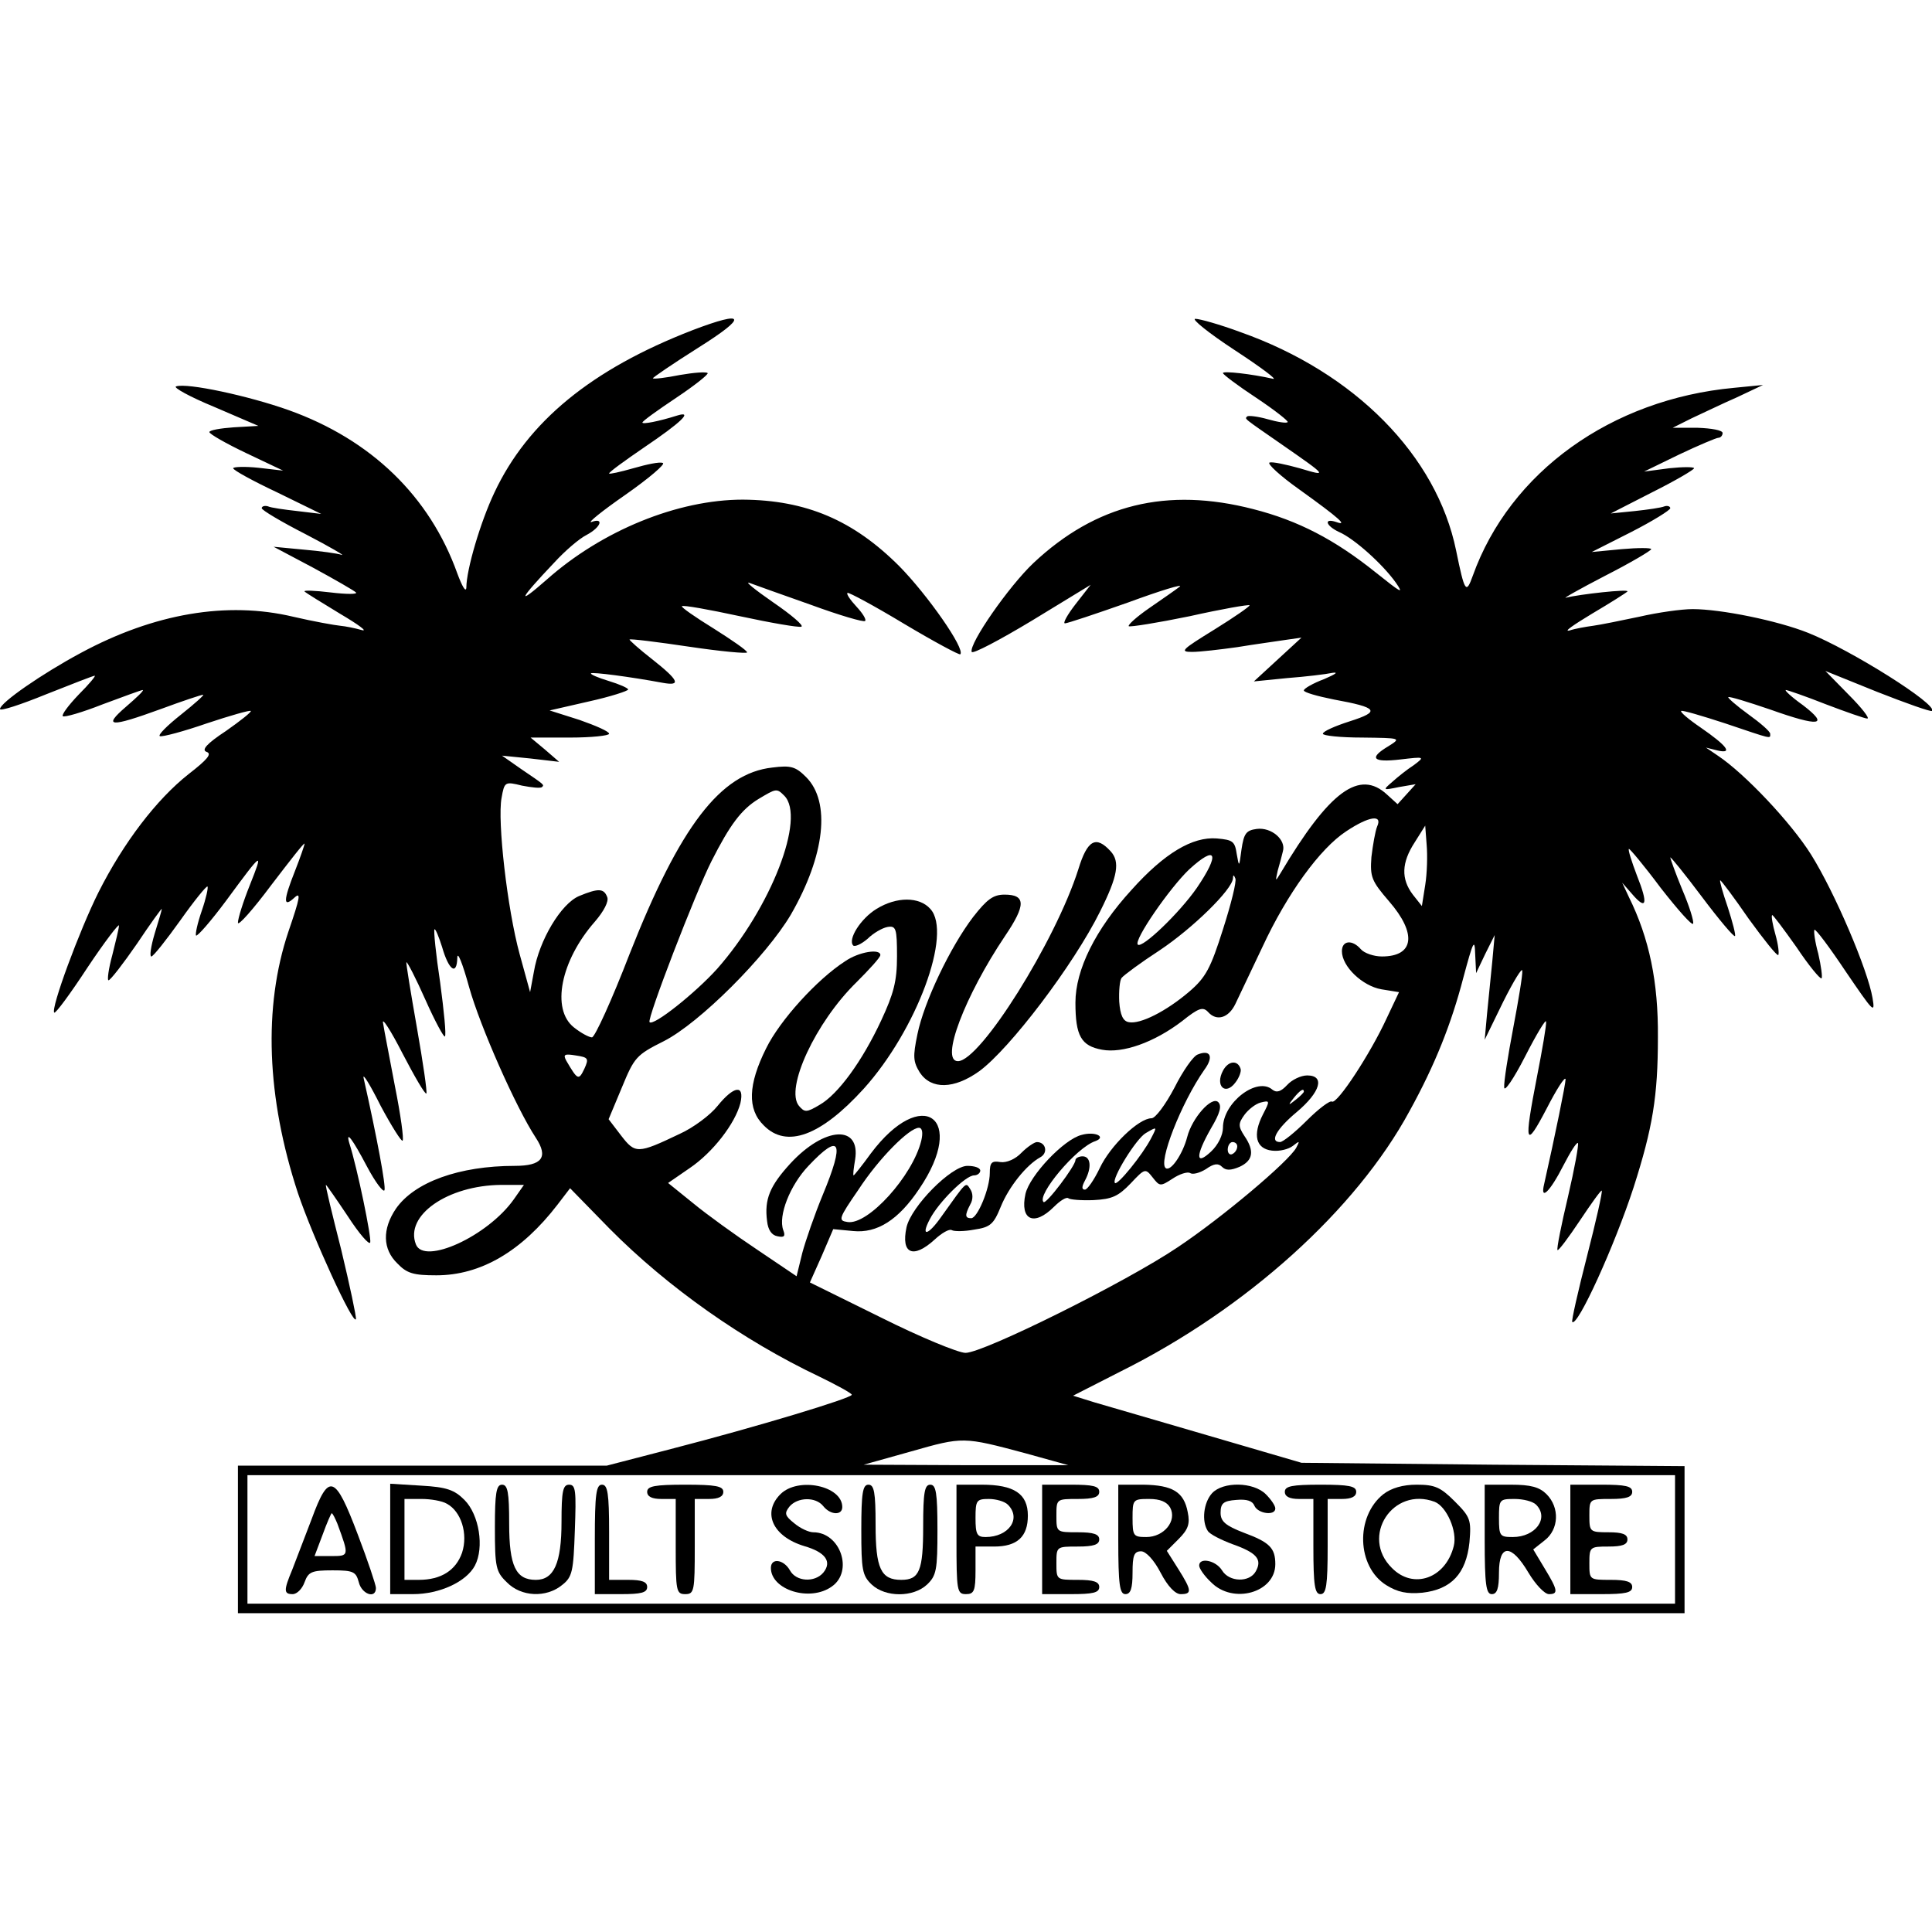
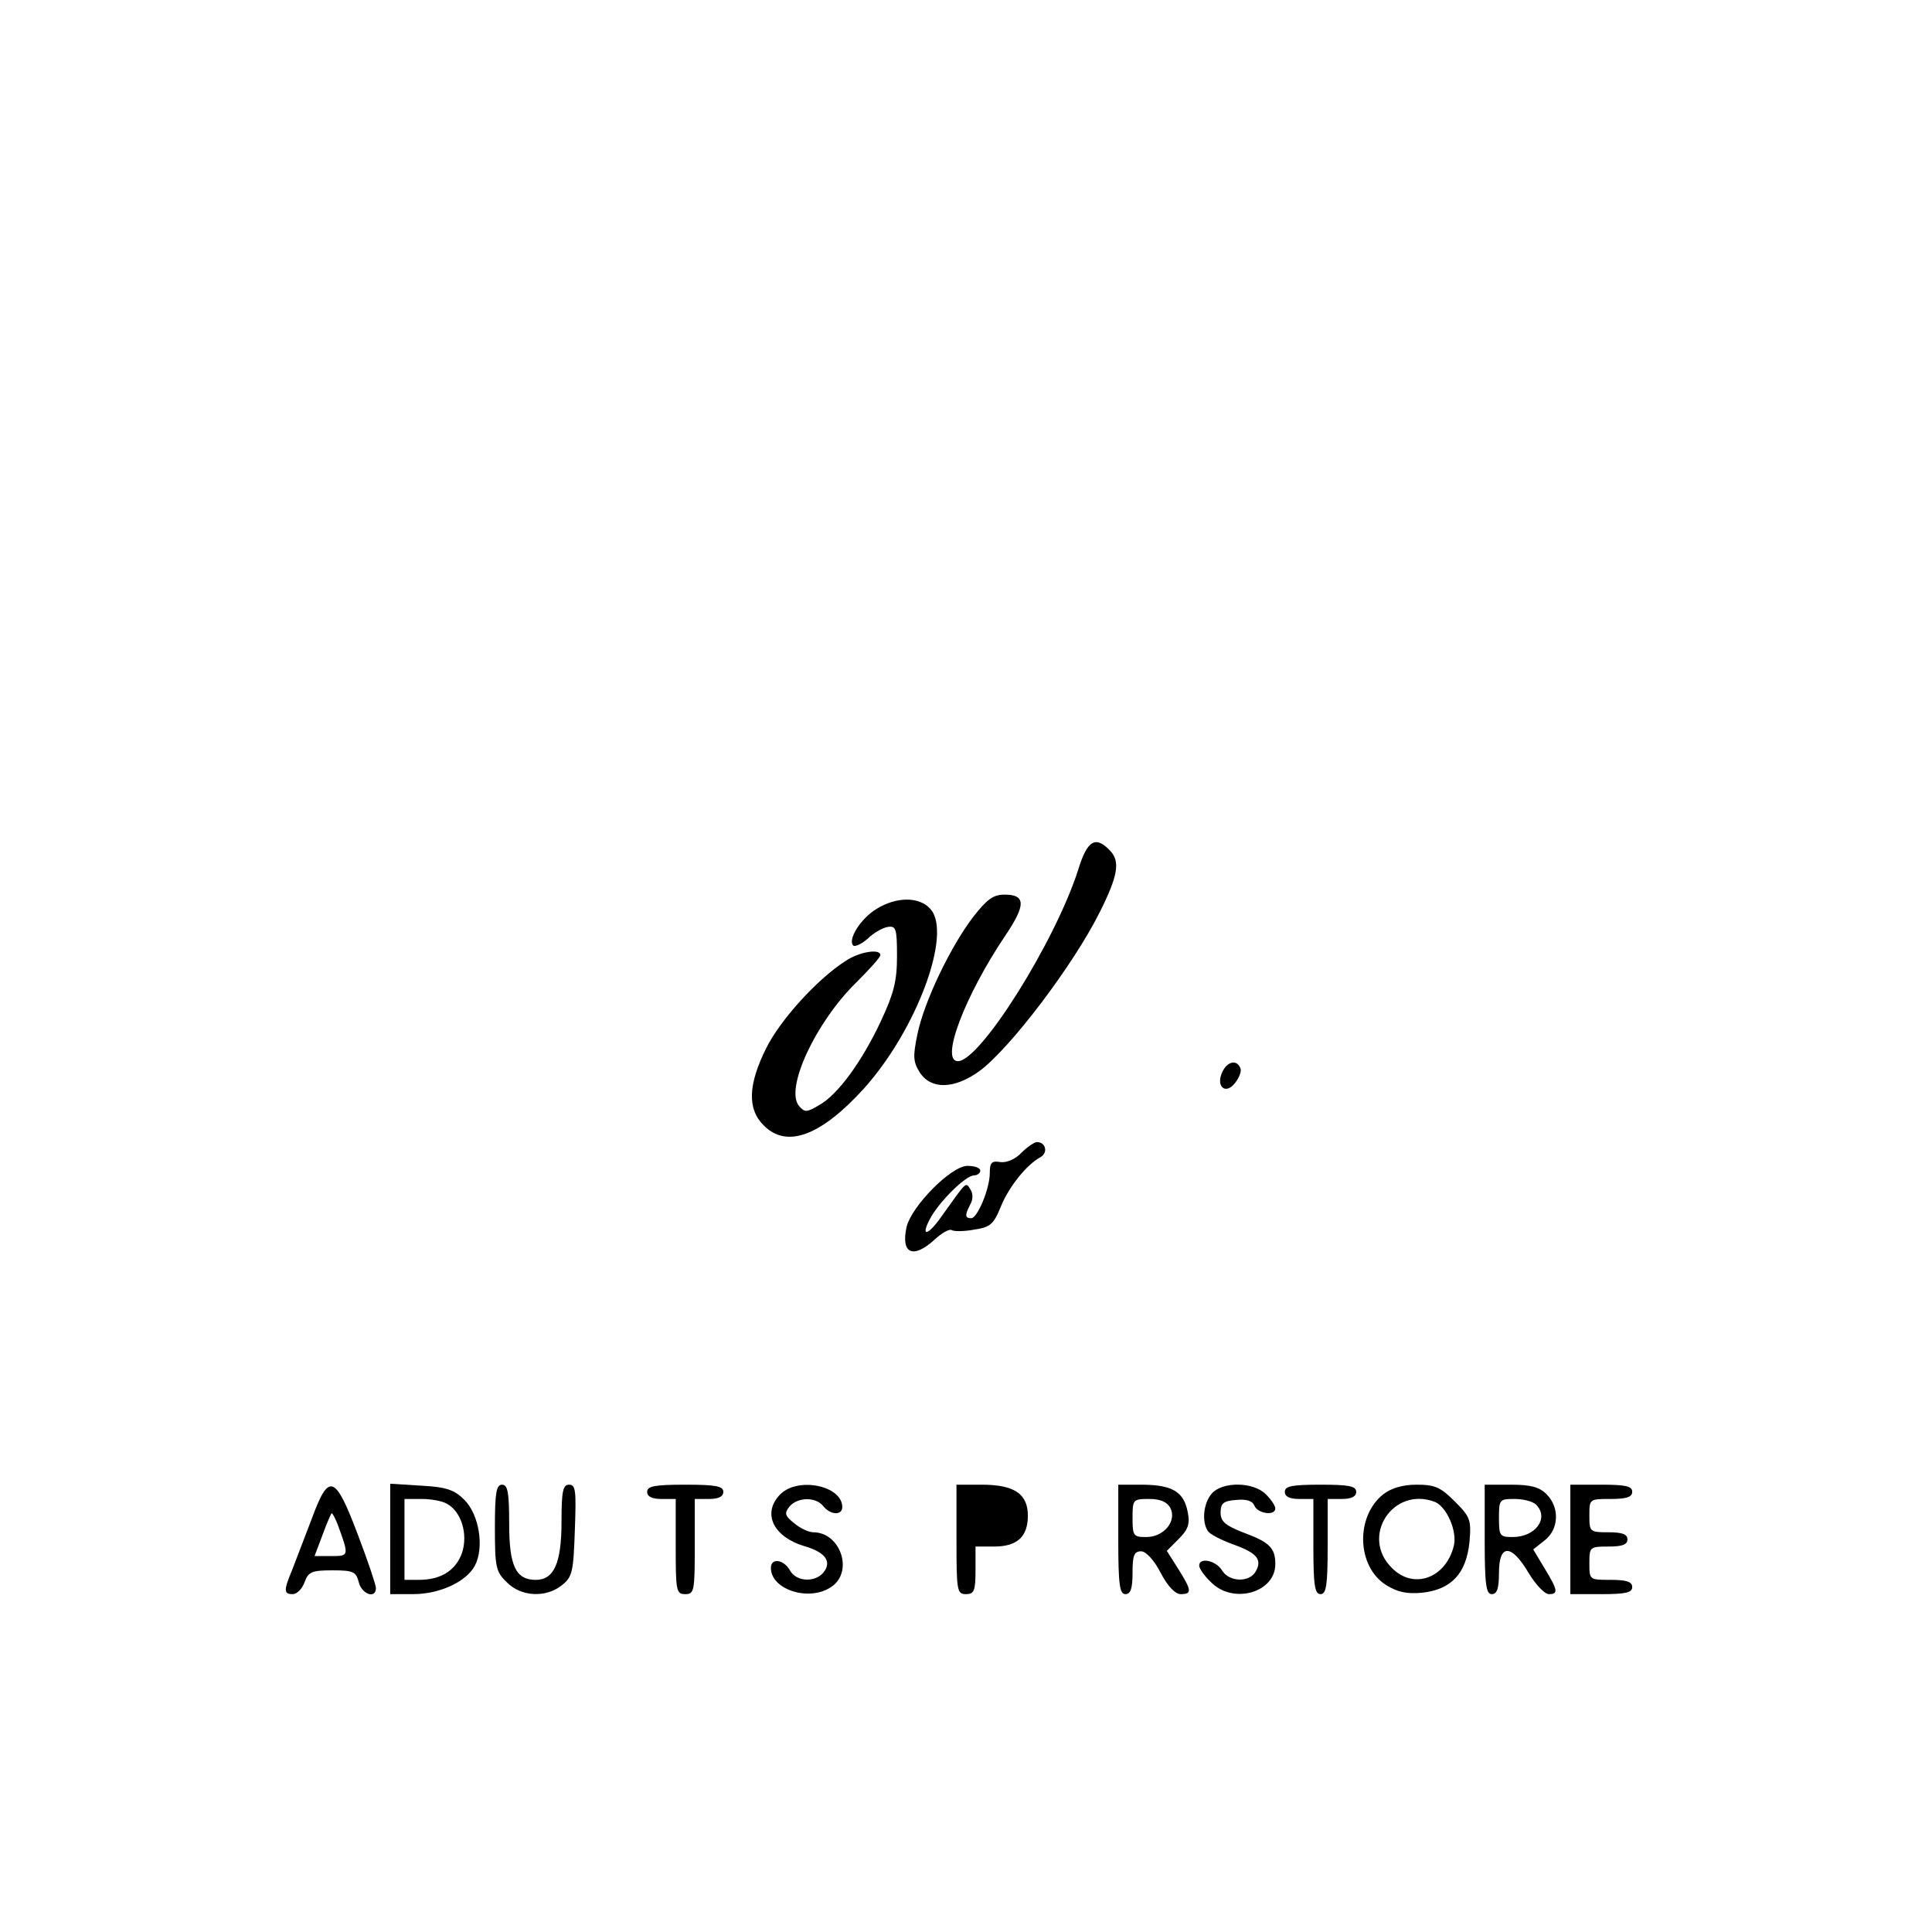
<svg xmlns="http://www.w3.org/2000/svg" version="1.0" width="100mm" height="100mm" viewBox="0 0 406 272" preserveAspectRatio="xMidYMid meet">
  <g transform="translate(0,272) scale(0.1,-0.1)" fill="#000000" stroke="none">
-     <path d="M1455 2696 c-212 -82 -346 -192 -416 -341 -29 -61 -59 -162 -59 -200 -1 -11 -9 3 -19 30 -58 162 -181 281 -354 343 -84 30 -214 58 -237 50 -7 -2 29 -22 80 -43 l93 -40 -52 -3 c-28 -2 -51 -6 -51 -10 0 -4 35 -24 77 -44 l78 -37 -52 6 c-29 3 -53 2 -53 -1 0 -4 42 -27 93 -51 l92 -45 -50 6 c-27 3 -56 7 -62 10 -7 2 -13 0 -13 -4 0 -4 42 -29 93 -55 50 -26 84 -46 75 -43 -9 3 -45 8 -80 11 l-63 6 83 -44 c46 -25 86 -48 90 -52 4 -4 -20 -4 -53 0 -33 4 -58 5 -55 2 3 -3 37 -24 75 -47 39 -23 59 -38 45 -34 -14 4 -34 8 -45 9 -11 1 -56 9 -99 19 -139 33 -292 7 -446 -76 -82 -44 -170 -105 -170 -118 0 -5 43 9 97 31 53 21 99 39 102 39 3 0 -12 -18 -34 -40 -21 -22 -36 -42 -33 -45 3 -3 41 8 84 25 43 16 81 30 84 30 3 -1 -13 -16 -35 -35 -50 -43 -34 -44 73 -5 46 17 85 30 89 30 3 0 -18 -19 -47 -42 -29 -23 -49 -43 -44 -45 5 -2 50 10 99 27 48 16 90 28 92 26 2 -2 -22 -21 -52 -42 -41 -27 -52 -40 -41 -44 12 -4 2 -16 -38 -47 -67 -53 -136 -143 -189 -248 -40 -80 -101 -245 -93 -253 3 -2 34 40 70 95 36 54 66 93 66 88 0 -6 -7 -34 -14 -62 -8 -29 -11 -53 -8 -53 4 0 31 35 60 77 28 42 52 75 52 73 0 -3 -7 -26 -15 -52 -8 -27 -11 -48 -7 -48 4 0 31 34 61 76 29 41 55 73 57 71 2 -2 -3 -25 -12 -51 -9 -26 -14 -49 -12 -52 3 -2 31 30 63 73 78 106 79 106 50 33 -14 -35 -25 -70 -25 -79 0 -8 32 28 70 79 39 51 70 91 70 87 0 -3 -9 -29 -20 -57 -25 -63 -25 -78 -2 -57 15 14 13 2 -12 -71 -53 -158 -46 -348 20 -549 31 -92 117 -280 122 -265 1 5 -13 71 -31 146 -19 75 -34 136 -32 136 1 0 22 -30 46 -66 24 -37 45 -61 47 -55 3 10 -27 156 -44 209 -8 28 7 8 37 -49 18 -34 35 -56 37 -50 3 9 -15 107 -44 236 -2 11 14 -15 36 -59 23 -43 44 -76 46 -73 3 3 -4 54 -16 114 -11 59 -23 119 -25 133 -3 14 16 -15 41 -64 25 -48 47 -86 50 -84 2 3 -7 65 -20 139 -13 74 -23 135 -22 137 2 1 20 -34 40 -79 20 -45 39 -80 41 -77 3 3 -2 53 -10 113 -9 59 -14 110 -12 112 2 2 9 -15 16 -37 14 -49 31 -61 32 -23 0 16 11 -11 25 -62 23 -82 98 -252 140 -316 27 -41 13 -59 -44 -59 -117 0 -211 -34 -250 -90 -29 -43 -28 -85 3 -115 20 -21 34 -25 82 -25 93 0 179 50 255 149 l26 34 83 -85 c123 -124 281 -235 441 -311 37 -18 68 -35 68 -38 0 -7 -198 -67 -380 -114 l-135 -35 -387 0 -388 0 0 -155 0 -155 1520 0 1520 0 0 154 0 155 -402 3 -403 4 -195 57 c-107 31 -215 63 -240 70 l-45 14 100 51 c265 132 495 340 607 547 54 98 88 184 113 280 21 78 24 84 25 50 l2 -40 19 40 20 40 -5 -55 c-3 -30 -8 -80 -11 -110 l-5 -55 39 80 c22 44 40 73 40 65 1 -8 -8 -62 -19 -120 -11 -58 -20 -114 -19 -125 0 -11 20 18 44 65 24 47 44 80 44 73 1 -7 -8 -59 -19 -115 -28 -144 -25 -154 20 -68 21 41 39 69 40 62 0 -10 -22 -118 -45 -220 -9 -37 12 -17 41 40 14 27 27 48 30 46 2 -3 -7 -53 -21 -113 -14 -59 -24 -109 -22 -112 2 -2 23 26 47 62 24 36 44 64 46 63 2 -2 -12 -64 -31 -138 -19 -74 -33 -136 -31 -138 11 -11 89 160 129 283 40 125 51 191 51 315 1 116 -18 208 -61 295 l-14 30 21 -24 c30 -35 34 -21 10 39 -11 29 -19 54 -17 56 1 2 32 -35 67 -82 36 -46 66 -80 68 -75 2 5 -8 37 -23 72 -14 34 -25 65 -25 67 0 3 30 -34 66 -82 36 -48 68 -86 70 -83 2 2 -5 29 -15 60 -11 32 -18 57 -16 57 2 0 29 -36 60 -81 32 -44 59 -78 62 -76 2 3 0 22 -6 43 -6 21 -9 39 -7 41 1 2 24 -29 51 -67 26 -39 50 -68 53 -66 2 3 -1 26 -7 52 -7 25 -10 48 -8 50 2 3 32 -37 66 -88 58 -85 62 -90 56 -55 -10 59 -79 221 -129 301 -42 67 -139 170 -196 208 l-25 17 24 -6 c34 -8 20 10 -35 48 -25 17 -44 33 -41 35 2 2 43 -10 92 -26 101 -34 95 -33 95 -22 0 5 -21 23 -46 41 -25 18 -44 35 -42 36 2 2 41 -10 88 -26 104 -37 125 -34 69 9 -24 17 -40 32 -36 32 3 0 41 -13 84 -30 42 -16 82 -30 87 -30 6 0 -12 23 -39 50 l-49 50 109 -44 c61 -24 112 -42 115 -40 13 13 -170 128 -260 164 -65 26 -184 50 -243 50 -23 0 -73 -7 -112 -16 -38 -8 -82 -17 -97 -19 -15 -2 -38 -6 -50 -10 -13 -3 9 12 47 35 39 23 72 44 75 47 5 6 -102 -6 -129 -13 -9 -3 28 18 82 46 53 27 97 53 97 56 0 3 -28 3 -62 0 l-63 -6 83 42 c45 23 82 46 82 50 0 4 -6 6 -12 4 -7 -3 -35 -7 -63 -10 l-50 -5 88 45 c48 24 87 47 87 50 0 3 -24 3 -52 0 l-53 -7 74 36 c40 19 78 35 82 35 5 0 9 5 9 10 0 6 -24 10 -52 11 l-53 0 40 20 c22 10 65 31 95 44 l55 26 -61 -6 c-258 -24 -471 -177 -549 -395 -14 -39 -17 -35 -35 53 -41 200 -213 374 -453 459 -43 16 -86 28 -95 28 -9 0 28 -30 83 -66 55 -36 91 -63 80 -60 -44 10 -105 17 -105 12 0 -3 32 -27 70 -52 39 -26 68 -49 66 -51 -2 -3 -21 0 -42 6 -21 6 -40 8 -43 6 -5 -6 -11 -1 74 -60 95 -66 96 -67 36 -49 -29 8 -57 14 -63 12 -6 -2 22 -28 63 -57 85 -61 102 -77 77 -68 -27 9 -22 -8 6 -21 32 -14 91 -67 119 -106 18 -26 12 -22 -42 21 -86 69 -163 109 -257 133 -182 47 -331 10 -462 -113 -52 -49 -136 -170 -130 -187 2 -5 59 25 127 66 l123 75 -32 -41 c-17 -22 -27 -40 -22 -40 5 0 65 20 133 44 68 25 117 40 108 33 -9 -7 -38 -27 -64 -45 -26 -18 -45 -35 -43 -38 3 -2 60 7 128 21 67 15 124 25 126 23 1 -2 -32 -25 -74 -51 -68 -42 -74 -47 -47 -47 17 0 59 5 95 10 36 6 81 12 100 15 l35 5 -50 -46 -50 -46 70 7 c39 3 81 8 95 11 14 2 6 -3 -17 -13 -24 -9 -43 -20 -43 -24 0 -4 28 -12 63 -19 93 -17 99 -25 33 -46 -31 -10 -56 -21 -56 -26 0 -4 37 -8 83 -8 81 -1 82 -1 55 -18 -42 -25 -34 -35 25 -28 51 6 52 6 28 -12 -14 -9 -34 -25 -45 -35 -21 -18 -20 -18 14 -11 l35 6 -19 -21 -19 -21 -22 20 c-58 54 -121 8 -224 -165 -11 -18 -11 -18 -6 5 4 14 9 32 11 41 7 24 -24 51 -55 47 -22 -3 -27 -9 -32 -43 -5 -38 -5 -38 -10 -10 -4 27 -8 30 -42 33 -51 4 -110 -31 -179 -108 -76 -83 -118 -168 -118 -237 0 -70 12 -91 56 -99 43 -8 109 15 168 60 35 28 44 31 55 19 18 -20 43 -12 57 17 7 14 32 68 57 120 52 112 121 207 176 243 48 32 77 36 65 10 -4 -10 -9 -39 -12 -64 -3 -42 0 -50 37 -93 59 -68 53 -116 -15 -116 -17 0 -37 7 -44 15 -18 21 -40 19 -40 -4 0 -32 43 -73 83 -80 l37 -6 -26 -55 c-34 -74 -104 -181 -115 -175 -4 3 -28 -15 -53 -40 -25 -25 -50 -45 -56 -45 -23 0 -7 28 35 63 50 42 60 77 22 77 -13 0 -32 -9 -42 -20 -13 -14 -22 -17 -31 -10 -32 28 -104 -27 -104 -80 0 -15 -10 -36 -25 -50 -33 -31 -33 -9 0 49 19 32 23 47 15 55 -14 13 -55 -34 -65 -73 -9 -35 -34 -73 -45 -66 -17 11 32 137 81 207 20 27 13 43 -14 32 -9 -3 -31 -34 -49 -70 -19 -36 -40 -64 -48 -64 -27 0 -87 -58 -109 -105 -12 -25 -26 -45 -31 -45 -7 0 -7 6 0 19 15 28 12 51 -5 51 -8 0 -15 -4 -15 -8 0 -12 -62 -94 -67 -88 -15 14 69 115 109 128 24 9 -1 21 -29 13 -37 -9 -109 -85 -118 -124 -12 -55 18 -69 60 -27 13 13 26 21 30 18 3 -3 27 -5 53 -4 39 2 52 8 78 35 30 32 31 32 46 13 15 -19 16 -20 42 -3 15 10 31 15 37 12 5 -4 20 0 33 8 17 12 26 13 34 5 8 -8 18 -8 37 0 28 13 32 33 10 65 -13 20 -13 26 0 44 8 11 23 23 34 26 20 5 20 4 5 -25 -22 -43 -15 -72 19 -76 16 -2 35 3 44 10 14 11 15 11 7 -4 -16 -29 -156 -147 -249 -209 -108 -73 -408 -222 -446 -222 -15 0 -95 33 -177 74 l-150 74 25 56 24 56 42 -4 c50 -5 95 23 139 89 101 149 6 218 -102 74 -18 -25 -35 -46 -36 -46 -2 0 0 15 3 33 12 74 -64 70 -136 -8 -43 -47 -55 -75 -49 -121 2 -19 10 -30 22 -32 14 -3 17 0 12 13 -11 30 14 94 53 135 67 71 77 52 30 -61 -17 -41 -36 -96 -43 -122 l-12 -49 -83 56 c-45 30 -106 74 -135 98 l-52 42 45 31 c49 33 96 94 107 137 9 40 -14 36 -48 -6 -15 -19 -51 -46 -80 -59 -88 -42 -93 -42 -123 -3 l-26 34 28 67 c26 63 30 68 88 97 75 38 215 178 267 266 72 125 84 237 32 289 -22 22 -32 25 -71 20 -109 -12 -194 -123 -300 -392 -37 -96 -73 -175 -79 -175 -6 0 -23 9 -38 21 -48 38 -28 140 44 222 19 22 30 43 26 52 -7 18 -18 19 -59 2 -38 -16 -84 -93 -95 -159 l-8 -43 -22 80 c-26 95 -47 280 -38 328 6 34 7 35 43 26 21 -4 39 -6 42 -3 5 5 6 4 -44 38 l-40 28 60 -6 60 -7 -30 26 -30 25 83 0 c45 0 82 4 82 8 0 5 -28 17 -62 29 l-63 20 83 19 c45 10 82 22 82 25 0 3 -18 11 -41 18 -23 7 -39 14 -37 16 3 3 81 -7 151 -20 39 -7 34 5 -23 50 -27 21 -48 40 -47 41 1 2 58 -5 125 -15 67 -10 122 -15 122 -12 0 4 -32 26 -70 50 -39 24 -69 45 -67 47 2 3 57 -7 122 -21 65 -14 123 -24 129 -22 6 2 -21 25 -59 51 -39 27 -61 45 -50 41 11 -4 69 -25 129 -46 60 -22 111 -37 114 -34 3 3 -5 16 -18 30 -13 14 -22 27 -19 29 2 2 56 -27 119 -65 62 -37 116 -66 118 -64 11 11 -69 125 -128 185 -97 97 -196 139 -329 140 -137 0 -296 -65 -412 -168 -65 -57 -59 -43 16 36 22 24 52 50 68 58 30 16 37 37 10 27 -10 -3 22 23 71 57 50 35 85 65 79 67 -7 3 -34 -3 -62 -11 -28 -8 -51 -13 -51 -11 0 3 33 27 74 55 77 52 103 77 70 67 -41 -13 -74 -19 -74 -15 0 3 32 26 71 52 39 26 69 50 66 52 -3 3 -29 1 -58 -4 -30 -6 -55 -9 -57 -7 -1 1 41 30 95 64 105 66 101 80 -12 37z m193 -978 c46 -46 -28 -236 -141 -364 -46 -51 -134 -121 -142 -112 -6 6 97 273 130 338 39 77 63 109 99 131 37 22 38 23 54 7z m1347 -188 l-7 -44 -19 24 c-25 33 -24 67 4 110 l22 35 3 -40 c2 -22 1 -60 -3 -85z m-480 -6 c-36 -52 -115 -128 -124 -119 -9 9 67 119 108 158 58 53 65 33 16 -39z m55 -87 c-26 -82 -36 -101 -71 -131 -48 -41 -103 -69 -127 -64 -12 2 -18 15 -20 43 -1 22 1 45 5 50 5 6 40 32 80 58 69 46 152 127 154 151 0 8 2 8 5 0 3 -6 -9 -54 -26 -107z m-1342 -293 c-12 -25 -14 -24 -38 17 -7 13 -4 15 20 11 26 -4 28 -6 18 -28z m1512 -48 c0 -2 -8 -10 -17 -17 -16 -13 -17 -12 -4 4 13 16 21 21 21 13z m-804 -103 c-18 -74 -112 -178 -155 -171 -20 3 -19 7 23 68 43 66 107 130 127 130 7 0 9 -10 5 -27z m483 5 c-18 -35 -71 -100 -76 -94 -8 8 45 94 65 105 24 14 24 14 11 -11z m181 -17 c0 -6 -4 -13 -10 -16 -5 -3 -10 1 -10 9 0 9 5 16 10 16 6 0 10 -4 10 -9z m-1520 -111 c-55 -78 -189 -139 -206 -95 -24 61 67 124 179 125 l48 0 -21 -30z m1075 -534 l90 -25 -215 0 -215 1 100 28 c109 31 109 31 240 -4z m1365 -181 l0 -135 -1500 0 -1500 0 0 135 0 135 1500 0 1500 0 0 -135z" />
    <path d="M655 198 c-15 -40 -34 -88 -41 -107 -18 -43 -18 -51 1 -51 9 0 20 11 25 25 8 22 15 25 59 25 44 0 49 -3 55 -25 6 -25 36 -36 36 -12 0 6 -17 57 -38 112 -48 127 -61 131 -97 33z m54 -10 c25 -68 25 -68 -13 -68 l-35 0 17 45 c9 25 18 45 19 45 2 0 7 -10 12 -22z" />
    <path d="M820 156 l0 -116 48 0 c56 0 112 26 130 60 20 38 9 107 -22 138 -21 21 -37 27 -91 30 l-65 4 0 -116z m119 74 c30 -16 45 -63 32 -103 -13 -37 -44 -57 -91 -57 l-30 0 0 85 0 85 36 0 c19 0 43 -4 53 -10z" />
    <path d="M1040 180 c0 -83 2 -93 25 -115 30 -31 83 -33 116 -6 22 17 24 29 27 115 3 83 2 96 -12 96 -13 0 -16 -13 -16 -78 0 -87 -16 -122 -54 -122 -42 0 -56 29 -56 118 0 66 -3 82 -15 82 -12 0 -15 -17 -15 -90z" />
-     <path d="M1250 155 l0 -115 55 0 c42 0 55 3 55 15 0 11 -11 15 -40 15 l-40 0 0 100 c0 82 -3 100 -15 100 -12 0 -15 -19 -15 -115z" />
    <path d="M1360 255 c0 -10 10 -15 30 -15 l30 0 0 -100 c0 -93 1 -100 20 -100 19 0 20 7 20 100 l0 100 30 0 c20 0 30 5 30 15 0 12 -16 15 -80 15 -64 0 -80 -3 -80 -15z" />
    <path d="M1640 250 c-39 -39 -16 -89 50 -109 45 -13 59 -33 40 -56 -18 -21 -57 -19 -70 5 -13 23 -40 27 -40 5 0 -46 82 -72 128 -39 46 32 18 114 -39 114 -9 0 -27 8 -40 19 -20 16 -21 21 -10 35 17 20 55 21 71 1 15 -19 40 -20 40 -2 0 45 -93 64 -130 27z" />
-     <path d="M1810 175 c0 -84 2 -96 22 -115 29 -27 87 -27 116 0 20 19 22 31 22 115 0 78 -3 95 -15 95 -12 0 -15 -16 -15 -88 0 -93 -8 -112 -46 -112 -43 0 -54 24 -54 116 0 68 -3 84 -15 84 -12 0 -15 -17 -15 -95z" />
-     <path d="M2010 155 c0 -108 1 -115 20 -115 17 0 20 7 20 50 l0 50 39 0 c49 0 71 21 71 65 0 46 -29 65 -97 65 l-53 0 0 -115z m108 73 c29 -29 2 -68 -47 -68 -18 0 -21 6 -21 40 0 37 2 40 28 40 15 0 33 -5 40 -12z" />
-     <path d="M2190 155 l0 -115 60 0 c47 0 60 3 60 15 0 11 -12 15 -45 15 -45 0 -45 0 -45 35 0 35 0 35 45 35 33 0 45 4 45 15 0 11 -12 15 -45 15 -45 0 -45 0 -45 35 0 35 0 35 45 35 33 0 45 4 45 15 0 12 -13 15 -60 15 l-60 0 0 -115z" />
+     <path d="M2010 155 c0 -108 1 -115 20 -115 17 0 20 7 20 50 l0 50 39 0 c49 0 71 21 71 65 0 46 -29 65 -97 65 l-53 0 0 -115z m108 73 z" />
    <path d="M2350 155 c0 -96 3 -115 15 -115 11 0 15 12 15 45 0 36 3 45 18 45 10 0 27 -18 41 -45 15 -29 31 -45 42 -45 24 0 24 7 -5 53 l-24 38 25 25 c20 20 24 32 19 56 -8 43 -32 57 -93 58 l-53 0 0 -115z m109 67 c15 -28 -13 -62 -50 -62 -27 0 -29 2 -29 40 0 39 1 40 35 40 23 0 37 -6 44 -18z" />
    <path d="M2547 252 c-18 -20 -22 -59 -9 -79 4 -7 28 -19 52 -28 51 -18 63 -32 49 -57 -13 -24 -56 -23 -71 2 -13 21 -48 28 -48 10 0 -6 11 -22 25 -35 46 -47 135 -22 135 38 0 34 -12 46 -66 66 -39 15 -49 24 -49 42 0 20 6 25 33 27 22 2 34 -2 38 -12 7 -17 44 -22 44 -6 0 6 -9 19 -20 30 -26 26 -90 27 -113 2z" />
    <path d="M2700 255 c0 -10 10 -15 30 -15 l30 0 0 -100 c0 -82 3 -100 15 -100 12 0 15 18 15 100 l0 100 30 0 c20 0 30 5 30 15 0 12 -15 15 -75 15 -60 0 -75 -3 -75 -15z" />
    <path d="M2907 250 c-59 -47 -56 -152 6 -191 24 -15 44 -19 76 -16 61 7 92 40 99 106 4 47 2 53 -31 86 -30 30 -42 35 -80 35 -29 0 -53 -7 -70 -20z m108 -16 c25 -10 48 -62 40 -93 -17 -68 -85 -92 -130 -46 -67 66 2 172 90 139z" />
    <path d="M3120 155 c0 -96 3 -115 15 -115 11 0 15 12 15 45 0 61 26 61 62 0 15 -25 34 -45 43 -45 20 0 19 8 -9 54 l-24 40 24 19 c30 23 32 69 4 97 -15 15 -33 20 -75 20 l-55 0 0 -115z m108 73 c28 -28 -1 -68 -49 -68 -27 0 -29 2 -29 40 0 39 1 40 33 40 18 0 38 -5 45 -12z" />
    <path d="M3300 155 l0 -115 65 0 c51 0 65 3 65 15 0 11 -12 15 -45 15 -45 0 -45 0 -45 35 0 34 1 35 40 35 29 0 40 4 40 15 0 11 -11 15 -40 15 -39 0 -40 1 -40 35 0 35 0 35 45 35 33 0 45 4 45 15 0 12 -14 15 -65 15 l-65 0 0 -115z" />
    <path d="M2266 1563 c-48 -151 -206 -403 -253 -403 -38 0 15 138 99 263 44 65 44 87 -1 87 -24 0 -37 -10 -66 -47 -48 -63 -103 -178 -117 -246 -10 -48 -9 -58 5 -81 24 -36 72 -35 125 3 64 47 198 223 254 336 37 74 42 104 22 126 -31 34 -49 24 -68 -38z" />
    <path d="M1842 1480 c-33 -20 -61 -64 -49 -77 4 -3 17 3 30 14 12 12 31 23 42 25 18 3 20 -3 20 -62 0 -52 -7 -78 -33 -134 -40 -86 -91 -156 -130 -178 -27 -16 -31 -16 -43 -2 -30 36 35 176 121 260 27 27 50 52 50 57 0 14 -45 7 -74 -13 -59 -38 -137 -124 -166 -183 -38 -76 -40 -128 -5 -162 48 -49 120 -22 210 77 111 123 187 327 140 378 -23 26 -71 26 -113 0z" />
    <path d="M2570 1140 c-17 -32 5 -53 26 -25 8 10 13 24 11 29 -6 19 -26 17 -37 -4z" />
    <path d="M2147 968 c-13 -14 -32 -22 -45 -20 -18 3 -22 -1 -22 -23 0 -33 -26 -95 -39 -95 -13 0 -14 6 -2 29 6 10 6 23 0 32 -10 15 -6 19 -61 -58 -28 -40 -44 -43 -24 -5 18 35 75 92 93 92 7 0 13 5 13 10 0 6 -12 10 -27 10 -34 0 -118 -85 -128 -129 -12 -56 14 -67 59 -26 15 14 31 23 36 20 5 -3 26 -3 47 1 34 5 41 11 56 48 17 42 54 88 83 104 17 9 12 32 -7 32 -5 0 -20 -10 -32 -22z" />
  </g>
</svg>